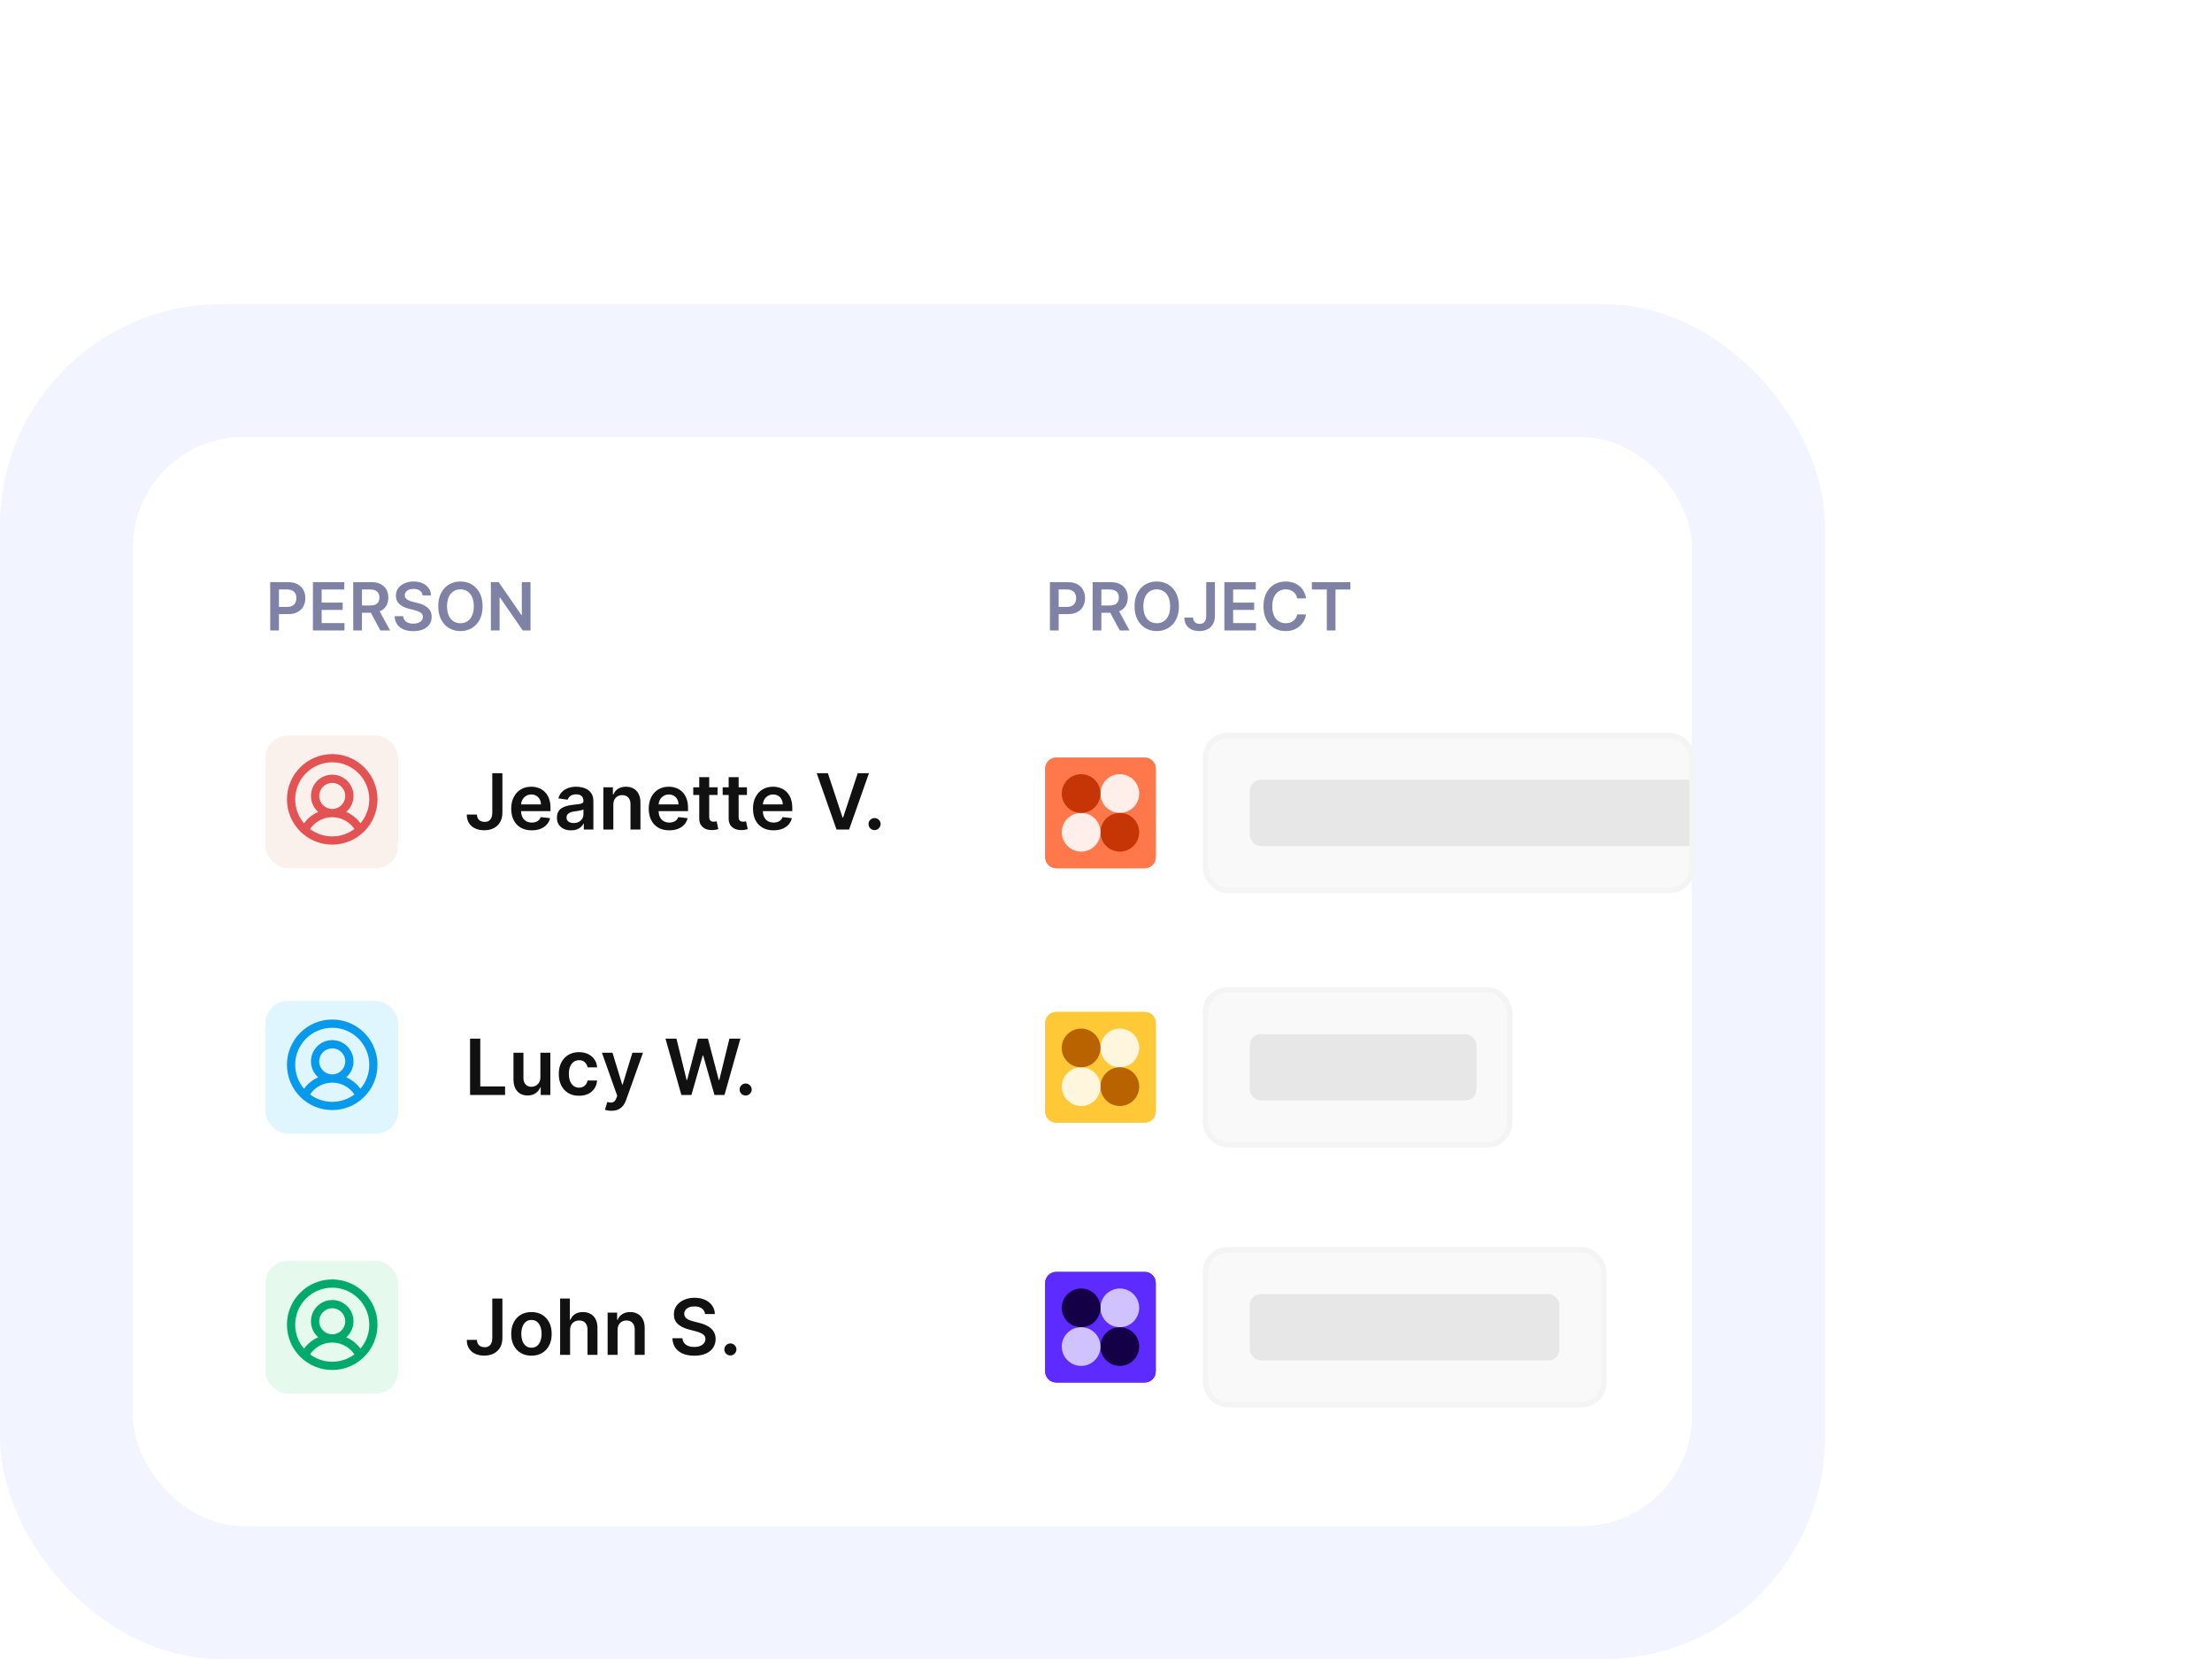
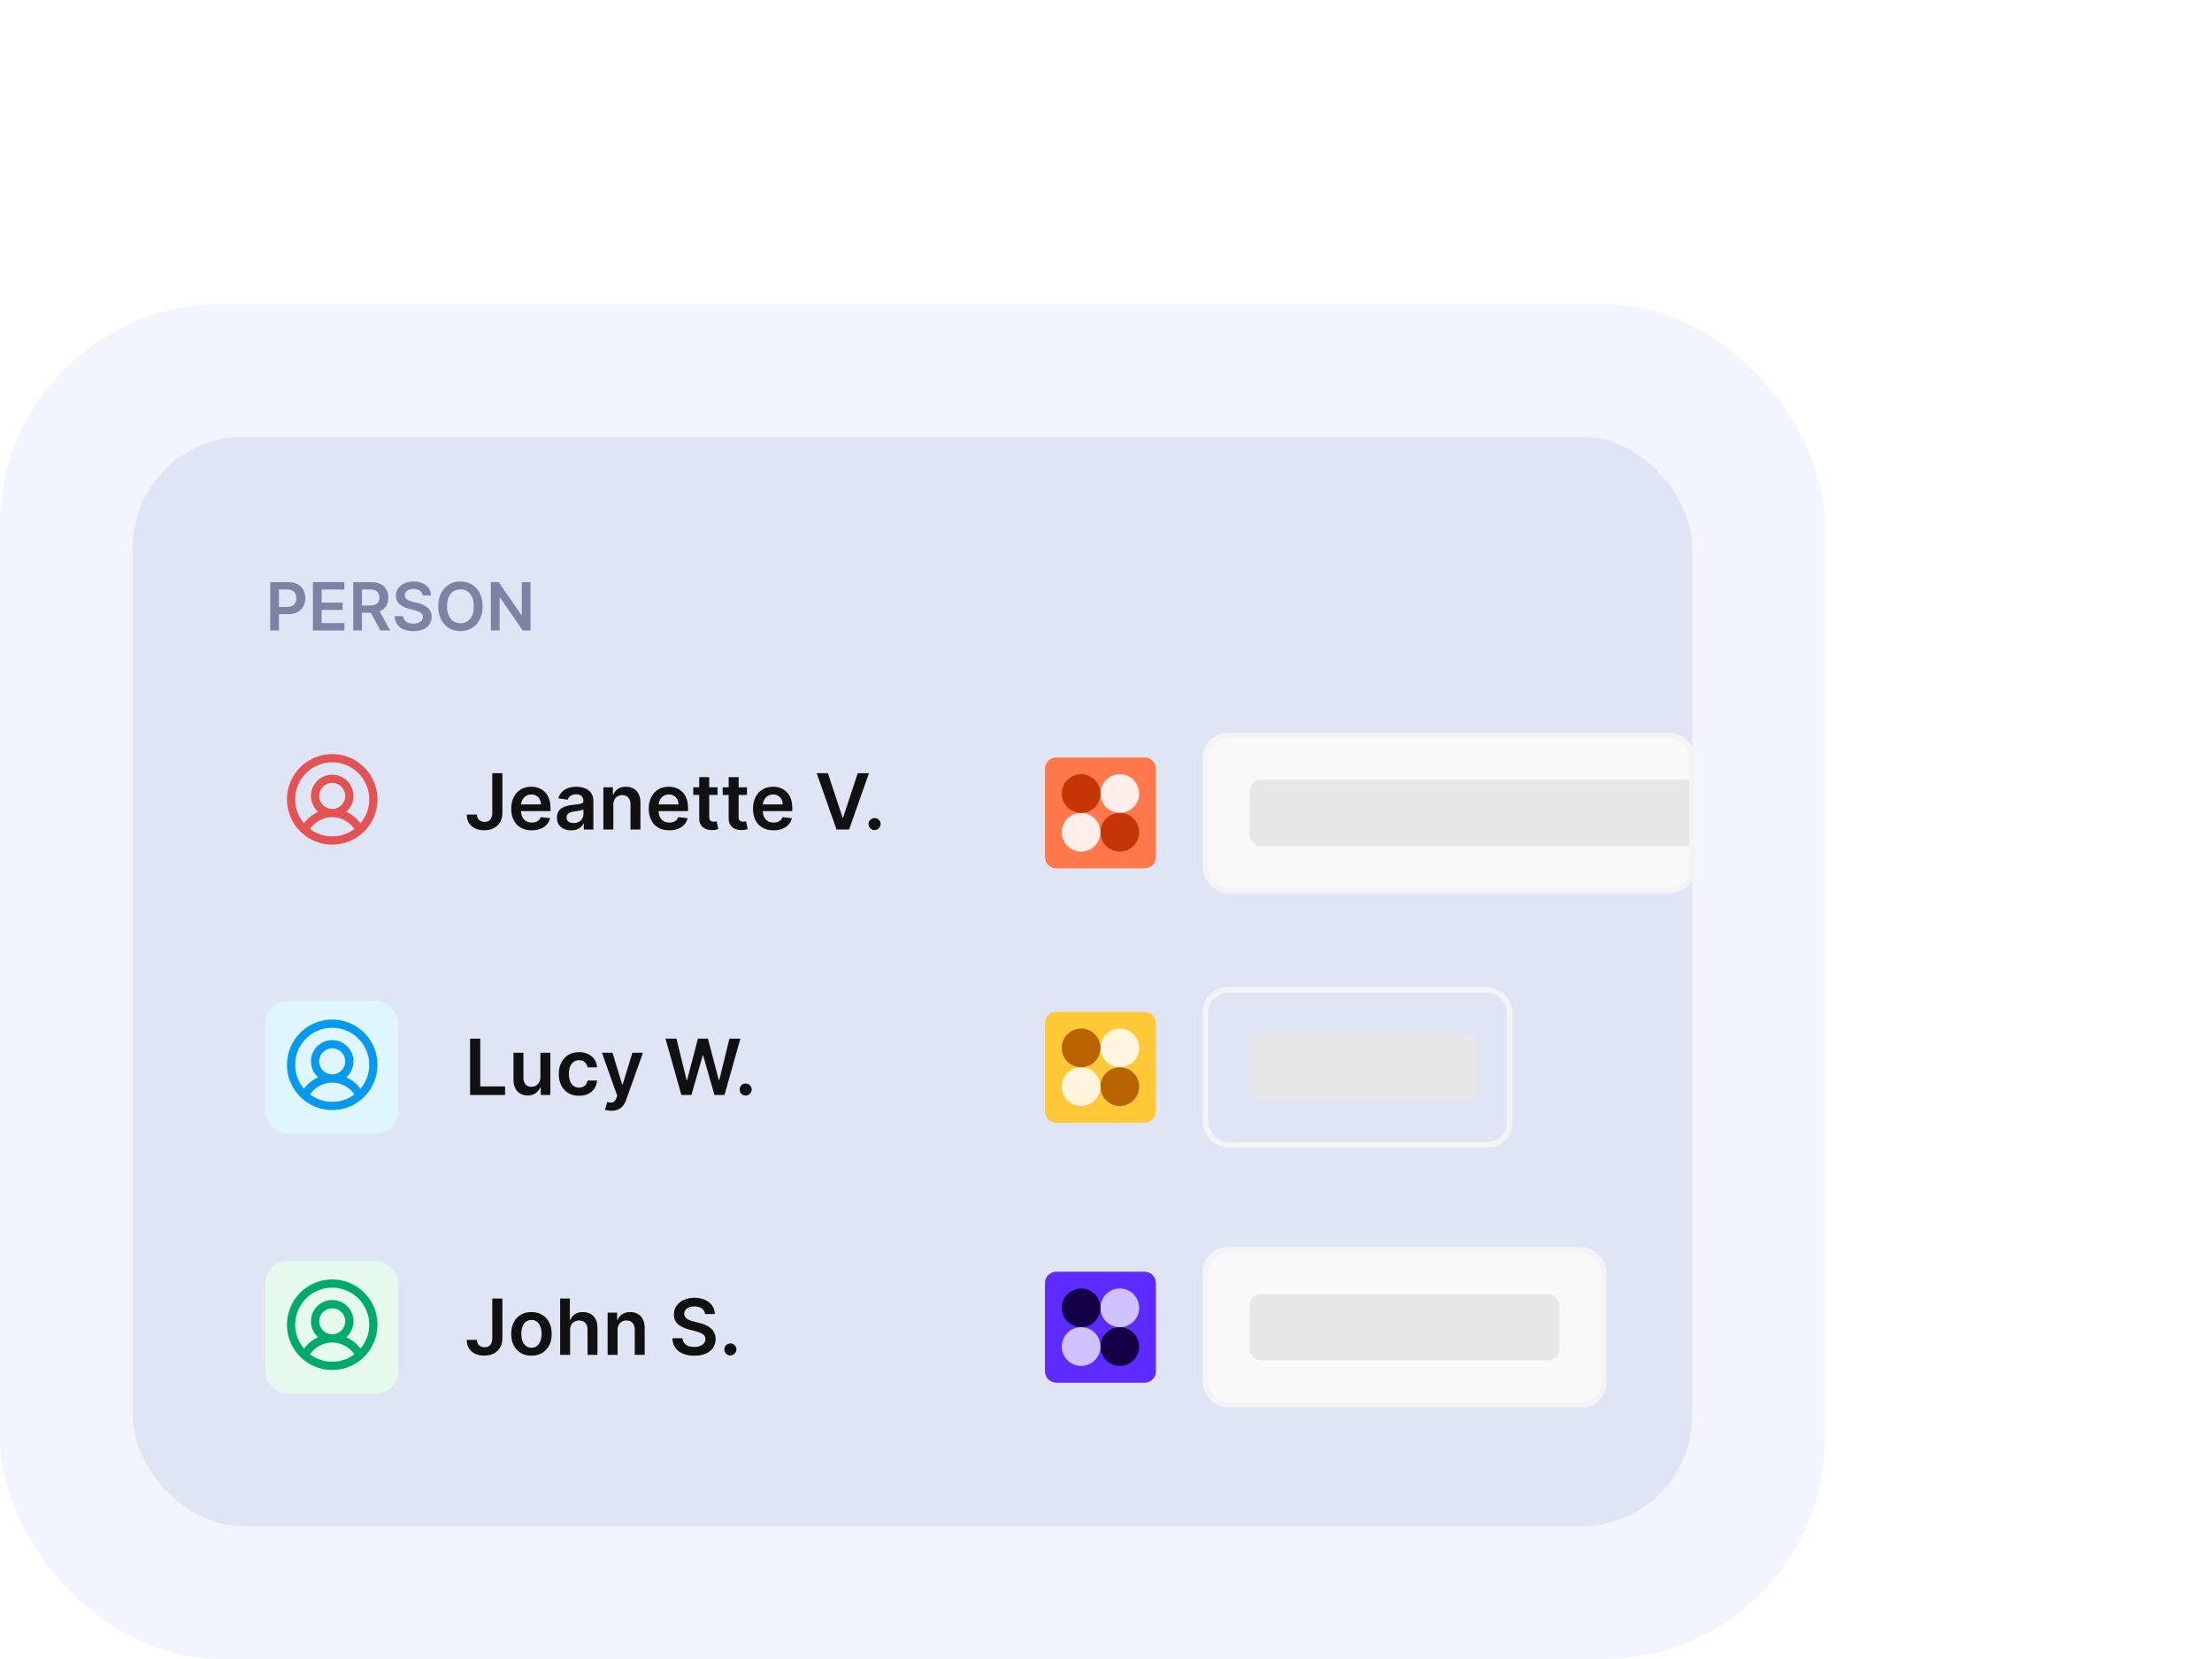
<svg xmlns="http://www.w3.org/2000/svg" width="400" height="300" viewBox="0 0 400 300" fill="none">
  <rect y="55" width="330" height="245" rx="40" fill="#F2F5FF" />
  <g filter="url(#filter0_f_704_12317)">
    <rect x="24" y="79" width="282" height="197" rx="20" fill="#DFE5F5" />
  </g>
-   <rect x="24" y="79" width="282" height="197" rx="20" fill="white" />
  <path d="M48.861 114V105.273H52.133C52.804 105.273 53.367 105.398 53.821 105.648C54.278 105.898 54.624 106.241 54.856 106.679C55.092 107.114 55.21 107.608 55.21 108.162C55.21 108.722 55.092 109.219 54.856 109.653C54.621 110.088 54.273 110.43 53.812 110.68C53.352 110.928 52.785 111.051 52.112 111.051H49.943V109.751H51.899C52.291 109.751 52.612 109.683 52.862 109.547C53.112 109.411 53.297 109.223 53.416 108.984C53.538 108.746 53.599 108.472 53.599 108.162C53.599 107.852 53.538 107.58 53.416 107.344C53.297 107.108 53.111 106.925 52.858 106.794C52.608 106.661 52.285 106.594 51.891 106.594H50.442V114H48.861ZM56.584 114V105.273H62.26V106.598H58.164V108.967H61.966V110.293H58.164V112.675H62.294V114H56.584ZM63.873 114V105.273H67.145C67.816 105.273 68.378 105.389 68.833 105.622C69.29 105.855 69.635 106.182 69.868 106.602C70.104 107.02 70.222 107.507 70.222 108.064C70.222 108.624 70.103 109.109 69.864 109.521C69.628 109.93 69.28 110.247 68.82 110.472C68.36 110.693 67.794 110.804 67.124 110.804H64.793V109.491H66.911C67.303 109.491 67.624 109.437 67.874 109.33C68.124 109.219 68.309 109.058 68.428 108.848C68.55 108.635 68.611 108.374 68.611 108.064C68.611 107.754 68.55 107.49 68.428 107.271C68.306 107.05 68.12 106.882 67.87 106.768C67.62 106.652 67.297 106.594 66.902 106.594H65.454V114H63.873ZM68.381 110.045L70.541 114H68.777L66.655 110.045H68.381ZM76.42 107.672C76.38 107.3 76.213 107.01 75.917 106.803C75.625 106.595 75.244 106.491 74.775 106.491C74.446 106.491 74.163 106.541 73.927 106.641C73.691 106.74 73.511 106.875 73.386 107.045C73.261 107.216 73.197 107.411 73.194 107.629C73.194 107.811 73.235 107.969 73.318 108.102C73.403 108.236 73.518 108.349 73.663 108.443C73.808 108.534 73.968 108.611 74.144 108.673C74.321 108.736 74.498 108.788 74.677 108.831L75.495 109.036C75.825 109.112 76.142 109.216 76.446 109.347C76.752 109.477 77.027 109.642 77.268 109.841C77.512 110.04 77.706 110.28 77.848 110.561C77.99 110.842 78.061 111.172 78.061 111.55C78.061 112.061 77.93 112.511 77.669 112.901C77.407 113.287 77.029 113.589 76.535 113.808C76.044 114.024 75.448 114.132 74.75 114.132C74.071 114.132 73.481 114.027 72.981 113.817C72.484 113.607 72.095 113.3 71.814 112.896C71.535 112.493 71.385 112.001 71.362 111.422H72.917C72.94 111.726 73.034 111.979 73.198 112.18C73.363 112.382 73.578 112.533 73.842 112.632C74.109 112.732 74.407 112.781 74.737 112.781C75.081 112.781 75.382 112.73 75.64 112.628C75.902 112.523 76.106 112.378 76.254 112.193C76.402 112.006 76.477 111.787 76.48 111.537C76.477 111.31 76.41 111.122 76.279 110.974C76.149 110.824 75.966 110.699 75.73 110.599C75.497 110.497 75.224 110.406 74.912 110.327L73.919 110.071C73.2 109.886 72.632 109.607 72.214 109.232C71.799 108.854 71.592 108.352 71.592 107.727C71.592 107.213 71.731 106.763 72.01 106.376C72.291 105.99 72.673 105.69 73.156 105.477C73.639 105.261 74.186 105.153 74.796 105.153C75.416 105.153 75.959 105.261 76.424 105.477C76.893 105.69 77.261 105.987 77.528 106.368C77.795 106.746 77.933 107.18 77.941 107.672H76.42ZM87.269 109.636C87.269 110.577 87.092 111.382 86.74 112.053C86.391 112.72 85.913 113.232 85.308 113.587C84.706 113.942 84.023 114.119 83.258 114.119C82.494 114.119 81.81 113.942 81.204 113.587C80.602 113.229 80.125 112.716 79.773 112.048C79.423 111.378 79.249 110.574 79.249 109.636C79.249 108.696 79.423 107.892 79.773 107.224C80.125 106.554 80.602 106.041 81.204 105.686C81.81 105.331 82.494 105.153 83.258 105.153C84.023 105.153 84.706 105.331 85.308 105.686C85.913 106.041 86.391 106.554 86.74 107.224C87.092 107.892 87.269 108.696 87.269 109.636ZM85.679 109.636C85.679 108.974 85.575 108.416 85.368 107.962C85.163 107.504 84.879 107.159 84.516 106.926C84.152 106.69 83.733 106.572 83.258 106.572C82.784 106.572 82.365 106.69 82.001 106.926C81.638 107.159 81.352 107.504 81.145 107.962C80.94 108.416 80.838 108.974 80.838 109.636C80.838 110.298 80.94 110.858 81.145 111.315C81.352 111.77 81.638 112.115 82.001 112.351C82.365 112.584 82.784 112.7 83.258 112.7C83.733 112.7 84.152 112.584 84.516 112.351C84.879 112.115 85.163 111.77 85.368 111.315C85.575 110.858 85.679 110.298 85.679 109.636ZM95.935 105.273V114H94.529L90.416 108.055H90.344V114H88.763V105.273H90.178L94.286 111.222H94.363V105.273H95.935Z" fill="#7F82A4" />
-   <path d="M189.861 114V105.273H193.134C193.804 105.273 194.366 105.398 194.821 105.648C195.278 105.898 195.624 106.241 195.857 106.679C196.092 107.114 196.21 107.608 196.21 108.162C196.21 108.722 196.092 109.219 195.857 109.653C195.621 110.088 195.273 110.43 194.812 110.68C194.352 110.928 193.786 111.051 193.112 111.051H190.943V109.751H192.899C193.291 109.751 193.612 109.683 193.862 109.547C194.112 109.411 194.297 109.223 194.416 108.984C194.538 108.746 194.599 108.472 194.599 108.162C194.599 107.852 194.538 107.58 194.416 107.344C194.297 107.108 194.111 106.925 193.858 106.794C193.608 106.661 193.286 106.594 192.891 106.594H191.442V114H189.861ZM197.583 114V105.273H200.856C201.527 105.273 202.089 105.389 202.544 105.622C203.001 105.855 203.346 106.182 203.579 106.602C203.815 107.02 203.933 107.507 203.933 108.064C203.933 108.624 203.814 109.109 203.575 109.521C203.339 109.93 202.991 110.247 202.531 110.472C202.071 110.693 201.505 110.804 200.835 110.804H198.504V109.491H200.622C201.014 109.491 201.335 109.437 201.585 109.33C201.835 109.219 202.02 109.058 202.139 108.848C202.261 108.635 202.322 108.374 202.322 108.064C202.322 107.754 202.261 107.49 202.139 107.271C202.017 107.05 201.831 106.882 201.581 106.768C201.331 106.652 201.008 106.594 200.613 106.594H199.164V114H197.583ZM202.092 110.045L204.252 114H202.488L200.366 110.045H202.092ZM213.186 109.636C213.186 110.577 213.01 111.382 212.658 112.053C212.309 112.72 211.831 113.232 211.226 113.587C210.624 113.942 209.941 114.119 209.176 114.119C208.412 114.119 207.728 113.942 207.123 113.587C206.52 113.229 206.043 112.716 205.691 112.048C205.341 111.378 205.167 110.574 205.167 109.636C205.167 108.696 205.341 107.892 205.691 107.224C206.043 106.554 206.52 106.041 207.123 105.686C207.728 105.331 208.412 105.153 209.176 105.153C209.941 105.153 210.624 105.331 211.226 105.686C211.831 106.041 212.309 106.554 212.658 107.224C213.01 107.892 213.186 108.696 213.186 109.636ZM211.597 109.636C211.597 108.974 211.493 108.416 211.286 107.962C211.081 107.504 210.797 107.159 210.434 106.926C210.07 106.69 209.651 106.572 209.176 106.572C208.702 106.572 208.283 106.69 207.919 106.926C207.556 107.159 207.27 107.504 207.063 107.962C206.858 108.416 206.756 108.974 206.756 109.636C206.756 110.298 206.858 110.858 207.063 111.315C207.27 111.77 207.556 112.115 207.919 112.351C208.283 112.584 208.702 112.7 209.176 112.7C209.651 112.7 210.07 112.584 210.434 112.351C210.797 112.115 211.081 111.77 211.286 111.315C211.493 110.858 211.597 110.298 211.597 109.636ZM218.124 105.273H219.692V111.409C219.69 111.972 219.57 112.456 219.335 112.862C219.099 113.266 218.769 113.577 218.346 113.795C217.925 114.011 217.435 114.119 216.876 114.119C216.364 114.119 215.904 114.028 215.495 113.847C215.089 113.662 214.766 113.389 214.528 113.028C214.289 112.668 214.17 112.219 214.17 111.682H215.742C215.745 111.918 215.796 112.121 215.896 112.291C215.998 112.462 216.138 112.592 216.317 112.683C216.496 112.774 216.702 112.82 216.935 112.82C217.188 112.82 217.403 112.767 217.579 112.662C217.755 112.554 217.888 112.395 217.979 112.185C218.073 111.974 218.121 111.716 218.124 111.409V105.273ZM221.408 114V105.273H227.084V106.598H222.989V108.967H226.79V110.293H222.989V112.675H227.118V114H221.408ZM236.167 108.217H234.573C234.528 107.956 234.444 107.724 234.322 107.523C234.2 107.318 234.048 107.145 233.866 107.003C233.684 106.861 233.477 106.754 233.244 106.683C233.013 106.609 232.765 106.572 232.498 106.572C232.023 106.572 231.603 106.692 231.237 106.93C230.87 107.166 230.583 107.513 230.376 107.97C230.168 108.425 230.065 108.98 230.065 109.636C230.065 110.304 230.168 110.866 230.376 111.324C230.586 111.778 230.873 112.122 231.237 112.355C231.603 112.585 232.022 112.7 232.494 112.7C232.755 112.7 232.999 112.666 233.227 112.598C233.457 112.527 233.663 112.423 233.844 112.287C234.029 112.151 234.184 111.983 234.309 111.784C234.437 111.585 234.525 111.358 234.573 111.102L236.167 111.111C236.107 111.526 235.978 111.915 235.779 112.278C235.583 112.642 235.326 112.963 235.008 113.241C234.69 113.517 234.317 113.733 233.891 113.889C233.465 114.043 232.992 114.119 232.472 114.119C231.705 114.119 231.021 113.942 230.418 113.587C229.816 113.232 229.342 112.719 228.995 112.048C228.648 111.378 228.475 110.574 228.475 109.636C228.475 108.696 228.65 107.892 228.999 107.224C229.349 106.554 229.825 106.041 230.427 105.686C231.029 105.331 231.711 105.153 232.472 105.153C232.958 105.153 233.41 105.222 233.827 105.358C234.245 105.494 234.617 105.695 234.944 105.959C235.271 106.22 235.539 106.541 235.749 106.922C235.962 107.3 236.102 107.732 236.167 108.217ZM237.231 106.598V105.273H244.194V106.598H241.497V114H239.929V106.598H237.231Z" fill="#7F82A4" />
-   <rect x="48" y="133" width="24" height="24" rx="4" fill="#FAF1ED" />
  <path d="M60.077 136.364C64.598 136.364 68.263 140.029 68.263 144.55C68.263 149.071 64.598 152.737 60.077 152.737C55.556 152.737 51.891 149.071 51.891 144.55C51.891 140.029 55.556 136.364 60.077 136.364ZM60.077 147.775C60.071 147.775 60.066 147.774 60.06 147.774C59.173 147.777 58.304 148.025 57.547 148.489C56.954 148.853 56.45 149.339 56.064 149.913C57.182 150.751 58.571 151.248 60.077 151.248C61.582 151.248 62.971 150.751 64.089 149.913C63.703 149.34 63.2 148.853 62.607 148.489C61.85 148.025 60.98 147.777 60.092 147.774C60.087 147.774 60.082 147.775 60.077 147.775ZM60.077 137.852C56.378 137.852 53.379 140.851 53.379 144.55C53.379 146.202 53.979 147.714 54.97 148.881C55.455 148.219 56.064 147.652 56.769 147.219C57.018 147.067 57.275 146.933 57.539 146.818C56.738 146.113 56.232 145.081 56.232 143.93C56.232 141.807 57.953 140.085 60.077 140.085C62.2 140.085 63.922 141.807 63.922 143.93C63.922 145.081 63.415 146.113 62.614 146.818C62.878 146.933 63.136 147.067 63.385 147.219C64.09 147.652 64.699 148.219 65.183 148.881C66.175 147.714 66.775 146.203 66.775 144.55C66.775 140.851 63.776 137.852 60.077 137.852ZM60.077 141.573C58.775 141.573 57.72 142.629 57.72 143.93C57.72 145.232 58.775 146.287 60.077 146.287C61.378 146.287 62.434 145.232 62.434 143.93C62.434 142.629 61.378 141.573 60.077 141.573Z" fill="#E45353" />
  <path d="M89.021 139.818H90.851V146.977C90.847 147.634 90.708 148.199 90.433 148.673C90.158 149.143 89.774 149.506 89.28 149.761C88.789 150.013 88.218 150.139 87.565 150.139C86.968 150.139 86.431 150.033 85.954 149.821C85.48 149.606 85.104 149.287 84.825 148.866C84.547 148.446 84.408 147.922 84.408 147.295H86.242C86.246 147.571 86.305 147.808 86.421 148.006C86.54 148.205 86.704 148.358 86.913 148.464C87.122 148.57 87.362 148.623 87.634 148.623C87.929 148.623 88.18 148.562 88.385 148.439C88.59 148.313 88.746 148.127 88.852 147.882C88.962 147.637 89.018 147.335 89.021 146.977V139.818ZM96.153 150.149C95.387 150.149 94.726 149.99 94.169 149.672C93.616 149.35 93.19 148.896 92.892 148.31C92.593 147.72 92.444 147.025 92.444 146.227C92.444 145.441 92.593 144.752 92.892 144.158C93.193 143.562 93.614 143.098 94.154 142.766C94.695 142.432 95.329 142.264 96.059 142.264C96.529 142.264 96.973 142.34 97.391 142.493C97.812 142.642 98.183 142.874 98.505 143.189C98.829 143.504 99.085 143.905 99.27 144.392C99.456 144.876 99.549 145.453 99.549 146.122V146.674H93.289V145.461H97.823C97.82 145.116 97.746 144.81 97.6 144.541C97.454 144.269 97.25 144.056 96.988 143.9C96.73 143.744 96.428 143.666 96.084 143.666C95.716 143.666 95.392 143.756 95.114 143.935C94.836 144.11 94.618 144.342 94.463 144.631C94.31 144.916 94.232 145.229 94.229 145.57V146.629C94.229 147.073 94.31 147.455 94.473 147.773C94.635 148.088 94.862 148.33 95.154 148.499C95.445 148.664 95.787 148.747 96.178 148.747C96.44 148.747 96.677 148.711 96.889 148.638C97.101 148.562 97.285 148.451 97.441 148.305C97.597 148.159 97.714 147.978 97.794 147.763L99.474 147.952C99.368 148.396 99.166 148.784 98.868 149.115C98.573 149.443 98.195 149.698 97.734 149.881C97.273 150.06 96.746 150.149 96.153 150.149ZM103.269 150.154C102.785 150.154 102.349 150.068 101.961 149.896C101.577 149.72 101.272 149.461 101.046 149.12C100.824 148.779 100.713 148.358 100.713 147.857C100.713 147.426 100.793 147.07 100.952 146.788C101.111 146.507 101.328 146.281 101.603 146.112C101.878 145.943 102.188 145.816 102.533 145.729C102.881 145.64 103.24 145.575 103.612 145.536C104.059 145.489 104.422 145.448 104.7 145.411C104.979 145.371 105.181 145.312 105.307 145.232C105.436 145.149 105.501 145.022 105.501 144.849V144.82C105.501 144.445 105.39 144.155 105.168 143.95C104.946 143.744 104.626 143.641 104.208 143.641C103.767 143.641 103.418 143.737 103.159 143.93C102.904 144.122 102.732 144.349 102.642 144.611L100.962 144.372C101.094 143.908 101.313 143.52 101.618 143.209C101.923 142.894 102.296 142.659 102.737 142.503C103.177 142.344 103.665 142.264 104.198 142.264C104.566 142.264 104.932 142.307 105.297 142.393C105.662 142.48 105.995 142.622 106.296 142.821C106.598 143.017 106.84 143.283 107.022 143.621C107.208 143.96 107.301 144.382 107.301 144.889V150H105.57V148.951H105.511C105.401 149.163 105.247 149.362 105.048 149.548C104.853 149.73 104.606 149.877 104.308 149.99C104.013 150.099 103.666 150.154 103.269 150.154ZM103.736 148.832C104.097 148.832 104.41 148.76 104.676 148.618C104.941 148.472 105.145 148.28 105.287 148.041C105.433 147.803 105.506 147.542 105.506 147.261V146.361C105.45 146.407 105.353 146.45 105.218 146.49C105.085 146.53 104.936 146.565 104.77 146.594C104.604 146.624 104.44 146.651 104.278 146.674C104.115 146.697 103.975 146.717 103.855 146.734C103.587 146.77 103.347 146.83 103.134 146.913C102.922 146.996 102.755 147.112 102.632 147.261C102.51 147.406 102.448 147.595 102.448 147.827C102.448 148.159 102.569 148.409 102.811 148.578C103.053 148.747 103.361 148.832 103.736 148.832ZM110.91 145.526V150H109.11V142.364H110.83V143.661H110.92C111.096 143.234 111.376 142.894 111.76 142.642C112.148 142.39 112.627 142.264 113.197 142.264C113.724 142.264 114.183 142.377 114.574 142.602C114.968 142.828 115.273 143.154 115.489 143.582C115.708 144.009 115.815 144.528 115.812 145.138V150H114.012V145.416C114.012 144.906 113.88 144.506 113.615 144.218C113.353 143.93 112.99 143.786 112.526 143.786C112.211 143.786 111.931 143.855 111.686 143.994C111.444 144.13 111.253 144.327 111.114 144.586C110.978 144.844 110.91 145.158 110.91 145.526ZM121.022 150.149C120.257 150.149 119.595 149.99 119.039 149.672C118.485 149.35 118.059 148.896 117.761 148.31C117.463 147.72 117.313 147.025 117.313 146.227C117.313 145.441 117.463 144.752 117.761 144.158C118.062 143.562 118.483 143.098 119.024 142.766C119.564 142.432 120.199 142.264 120.928 142.264C121.398 142.264 121.843 142.34 122.26 142.493C122.681 142.642 123.052 142.874 123.374 143.189C123.699 143.504 123.954 143.905 124.139 144.392C124.325 144.876 124.418 145.453 124.418 146.122V146.674H118.159V145.461H122.693C122.689 145.116 122.615 144.81 122.469 144.541C122.323 144.269 122.119 144.056 121.857 143.9C121.599 143.744 121.297 143.666 120.953 143.666C120.585 143.666 120.262 143.756 119.983 143.935C119.705 144.11 119.488 144.342 119.332 144.631C119.179 144.916 119.102 145.229 119.098 145.57V146.629C119.098 147.073 119.179 147.455 119.342 147.773C119.504 148.088 119.731 148.33 120.023 148.499C120.315 148.664 120.656 148.747 121.047 148.747C121.309 148.747 121.546 148.711 121.758 148.638C121.97 148.562 122.154 148.451 122.31 148.305C122.466 148.159 122.583 147.978 122.663 147.763L124.343 147.952C124.237 148.396 124.035 148.784 123.737 149.115C123.442 149.443 123.064 149.698 122.603 149.881C122.142 150.06 121.615 150.149 121.022 150.149ZM129.754 142.364V143.756H125.364V142.364H129.754ZM126.447 140.534H128.247V147.703C128.247 147.945 128.284 148.131 128.357 148.26C128.433 148.386 128.532 148.472 128.655 148.518C128.777 148.565 128.913 148.588 129.062 148.588C129.175 148.588 129.278 148.58 129.371 148.563C129.467 148.547 129.54 148.532 129.589 148.518L129.893 149.925C129.797 149.959 129.659 149.995 129.48 150.035C129.304 150.075 129.089 150.098 128.834 150.104C128.383 150.118 127.977 150.05 127.616 149.901C127.254 149.748 126.968 149.513 126.756 149.195C126.547 148.876 126.444 148.479 126.447 148.001V140.534ZM135.072 142.364V143.756H130.682V142.364H135.072ZM131.766 140.534H133.566V147.703C133.566 147.945 133.602 148.131 133.675 148.26C133.751 148.386 133.851 148.472 133.973 148.518C134.096 148.565 134.232 148.588 134.381 148.588C134.494 148.588 134.596 148.58 134.689 148.563C134.785 148.547 134.858 148.532 134.908 148.518L135.211 149.925C135.115 149.959 134.977 149.995 134.798 150.035C134.623 150.075 134.407 150.098 134.152 150.104C133.701 150.118 133.295 150.05 132.934 149.901C132.573 149.748 132.286 149.513 132.074 149.195C131.865 148.876 131.762 148.479 131.766 148.001V140.534ZM139.876 150.149C139.11 150.149 138.449 149.99 137.892 149.672C137.339 149.35 136.913 148.896 136.614 148.31C136.316 147.72 136.167 147.025 136.167 146.227C136.167 145.441 136.316 144.752 136.614 144.158C136.916 143.562 137.337 143.098 137.877 142.766C138.417 142.432 139.052 142.264 139.781 142.264C140.252 142.264 140.696 142.34 141.114 142.493C141.535 142.642 141.906 142.874 142.227 143.189C142.552 143.504 142.807 143.905 142.993 144.392C143.179 144.876 143.271 145.453 143.271 146.122V146.674H137.012V145.461H141.546C141.543 145.116 141.468 144.81 141.322 144.541C141.177 144.269 140.973 144.056 140.711 143.9C140.452 143.744 140.151 143.666 139.806 143.666C139.438 143.666 139.115 143.756 138.837 143.935C138.558 144.11 138.341 144.342 138.185 144.631C138.033 144.916 137.955 145.229 137.952 145.57V146.629C137.952 147.073 138.033 147.455 138.195 147.773C138.358 148.088 138.585 148.33 138.876 148.499C139.168 148.664 139.509 148.747 139.901 148.747C140.162 148.747 140.399 148.711 140.612 148.638C140.824 148.562 141.008 148.451 141.163 148.305C141.319 148.159 141.437 147.978 141.516 147.763L143.197 147.952C143.091 148.396 142.888 148.784 142.59 149.115C142.295 149.443 141.917 149.698 141.457 149.881C140.996 150.06 140.469 150.149 139.876 150.149ZM149.708 139.818L152.358 147.832H152.463L155.107 139.818H157.136L153.546 150H151.269L147.685 139.818H149.708ZM158.153 150.109C157.851 150.109 157.592 150.003 157.377 149.791C157.162 149.579 157.055 149.321 157.059 149.016C157.055 148.717 157.162 148.462 157.377 148.25C157.592 148.038 157.851 147.932 158.153 147.932C158.444 147.932 158.698 148.038 158.913 148.25C159.132 148.462 159.243 148.717 159.246 149.016C159.243 149.218 159.19 149.402 159.087 149.567C158.988 149.733 158.855 149.866 158.689 149.965C158.527 150.061 158.348 150.109 158.153 150.109Z" fill="#111111" />
  <rect x="48" y="181" width="24" height="24" rx="4" fill="#E0F6FF" />
  <path d="M60.077 184.364C64.598 184.364 68.263 188.029 68.263 192.55C68.263 197.071 64.598 200.737 60.077 200.737C55.556 200.737 51.891 197.071 51.891 192.55C51.891 188.029 55.556 184.364 60.077 184.364ZM60.077 195.775C60.071 195.775 60.066 195.774 60.06 195.774C59.173 195.777 58.304 196.025 57.547 196.489C56.954 196.853 56.45 197.339 56.064 197.913C57.182 198.751 58.571 199.248 60.077 199.248C61.582 199.248 62.971 198.751 64.089 197.913C63.703 197.34 63.2 196.853 62.607 196.489C61.85 196.025 60.98 195.777 60.092 195.774C60.087 195.774 60.082 195.775 60.077 195.775ZM60.077 185.852C56.378 185.852 53.379 188.851 53.379 192.55C53.379 194.202 53.979 195.714 54.97 196.881C55.455 196.219 56.064 195.652 56.769 195.219C57.018 195.067 57.275 194.933 57.539 194.818C56.738 194.113 56.232 193.081 56.232 191.93C56.232 189.807 57.953 188.085 60.077 188.085C62.2 188.085 63.922 189.807 63.922 191.93C63.922 193.081 63.415 194.113 62.614 194.818C62.878 194.933 63.136 195.067 63.385 195.219C64.09 195.652 64.699 196.219 65.183 196.881C66.175 195.714 66.775 194.203 66.775 192.55C66.775 188.851 63.776 185.852 60.077 185.852ZM60.077 189.573C58.775 189.573 57.72 190.629 57.72 191.93C57.72 193.232 58.775 194.287 60.077 194.287C61.378 194.287 62.434 193.232 62.434 191.93C62.434 190.629 61.378 189.573 60.077 189.573Z" fill="#0699EC" />
  <path d="M85.004 198V187.818H86.849V196.454H91.333V198H85.004ZM97.722 194.788V190.364H99.521V198H97.776V196.643H97.697C97.524 197.07 97.241 197.42 96.847 197.692C96.456 197.964 95.973 198.099 95.4 198.099C94.899 198.099 94.457 197.988 94.072 197.766C93.691 197.541 93.393 197.214 93.178 196.787C92.962 196.356 92.854 195.836 92.854 195.226V190.364H94.654V194.947C94.654 195.431 94.787 195.816 95.052 196.101C95.317 196.386 95.665 196.528 96.096 196.528C96.361 196.528 96.618 196.464 96.867 196.335C97.115 196.205 97.319 196.013 97.478 195.758C97.64 195.499 97.722 195.176 97.722 194.788ZM104.703 198.149C103.941 198.149 103.286 197.982 102.739 197.647C102.196 197.312 101.776 196.85 101.481 196.26C101.19 195.667 101.044 194.984 101.044 194.212C101.044 193.436 101.193 192.752 101.491 192.158C101.79 191.562 102.211 191.098 102.754 190.766C103.301 190.432 103.947 190.264 104.693 190.264C105.313 190.264 105.861 190.379 106.339 190.607C106.819 190.833 107.202 191.152 107.487 191.567C107.772 191.978 107.934 192.458 107.974 193.009H106.254C106.184 192.641 106.019 192.334 105.757 192.089C105.498 191.84 105.152 191.716 104.718 191.716C104.35 191.716 104.027 191.815 103.748 192.014C103.47 192.21 103.253 192.491 103.097 192.859C102.945 193.227 102.868 193.668 102.868 194.182C102.868 194.702 102.945 195.15 103.097 195.524C103.25 195.895 103.463 196.182 103.738 196.384C104.017 196.583 104.343 196.683 104.718 196.683C104.983 196.683 105.22 196.633 105.429 196.533C105.641 196.431 105.818 196.283 105.961 196.091C106.103 195.899 106.201 195.665 106.254 195.39H107.974C107.931 195.93 107.772 196.409 107.497 196.827C107.222 197.241 106.847 197.566 106.373 197.801C105.899 198.033 105.343 198.149 104.703 198.149ZM110.571 200.864C110.325 200.864 110.098 200.844 109.89 200.804C109.684 200.768 109.52 200.724 109.397 200.675L109.815 199.273C110.077 199.349 110.31 199.385 110.516 199.382C110.721 199.379 110.902 199.314 111.058 199.188C111.217 199.066 111.351 198.86 111.461 198.572L111.615 198.159L108.846 190.364H110.755L112.515 196.131H112.594L114.359 190.364H116.273L113.216 198.925C113.073 199.329 112.884 199.675 112.649 199.964C112.413 200.255 112.125 200.478 111.784 200.63C111.446 200.786 111.041 200.864 110.571 200.864ZM123.213 198L120.34 187.818H122.324L124.158 195.3H124.252L126.211 187.818H128.016L129.98 195.305H130.069L131.904 187.818H133.887L131.014 198H129.194L127.156 190.856H127.076L125.033 198H123.213ZM134.842 198.109C134.54 198.109 134.282 198.003 134.066 197.791C133.851 197.579 133.745 197.321 133.748 197.016C133.745 196.717 133.851 196.462 134.066 196.25C134.282 196.038 134.54 195.932 134.842 195.932C135.134 195.932 135.387 196.038 135.603 196.25C135.821 196.462 135.932 196.717 135.936 197.016C135.932 197.218 135.879 197.402 135.777 197.567C135.677 197.733 135.545 197.866 135.379 197.965C135.217 198.061 135.038 198.109 134.842 198.109Z" fill="#111111" />
  <rect x="48" y="228" width="24" height="24" rx="4" fill="#E6F9ED" />
  <path d="M60.077 231.364C64.598 231.364 68.263 235.029 68.263 239.55C68.263 244.071 64.598 247.737 60.077 247.737C55.556 247.737 51.891 244.071 51.891 239.55C51.891 235.029 55.556 231.364 60.077 231.364ZM60.077 242.775C60.071 242.775 60.066 242.774 60.06 242.774C59.173 242.777 58.304 243.025 57.547 243.489C56.954 243.853 56.45 244.339 56.064 244.913C57.182 245.751 58.571 246.248 60.077 246.248C61.582 246.248 62.971 245.751 64.089 244.913C63.703 244.34 63.2 243.853 62.607 243.489C61.85 243.025 60.98 242.777 60.092 242.774C60.087 242.774 60.082 242.775 60.077 242.775ZM60.077 232.852C56.378 232.852 53.379 235.851 53.379 239.55C53.379 241.202 53.979 242.714 54.97 243.881C55.455 243.219 56.064 242.652 56.769 242.219C57.018 242.067 57.275 241.933 57.539 241.818C56.738 241.113 56.232 240.081 56.232 238.93C56.232 236.807 57.953 235.085 60.077 235.085C62.2 235.085 63.922 236.807 63.922 238.93C63.922 240.081 63.415 241.113 62.614 241.818C62.878 241.933 63.136 242.067 63.385 242.219C64.09 242.652 64.699 243.219 65.183 243.881C66.175 242.714 66.775 241.203 66.775 239.55C66.775 235.851 63.776 232.852 60.077 232.852ZM60.077 236.573C58.775 236.573 57.72 237.629 57.72 238.93C57.72 240.232 58.775 241.287 60.077 241.287C61.378 241.287 62.434 240.232 62.434 238.93C62.434 237.629 61.378 236.573 60.077 236.573Z" fill="#00AA6C" />
  <path d="M89.021 234.818H90.851V241.977C90.847 242.634 90.708 243.199 90.433 243.673C90.158 244.143 89.774 244.506 89.28 244.761C88.789 245.013 88.218 245.139 87.565 245.139C86.968 245.139 86.431 245.033 85.954 244.821C85.48 244.606 85.104 244.287 84.825 243.866C84.547 243.446 84.408 242.922 84.408 242.295H86.242C86.246 242.571 86.305 242.808 86.421 243.006C86.54 243.205 86.704 243.358 86.913 243.464C87.122 243.57 87.362 243.623 87.634 243.623C87.929 243.623 88.18 243.562 88.385 243.439C88.59 243.313 88.746 243.127 88.852 242.882C88.962 242.637 89.018 242.335 89.021 241.977V234.818ZM96.103 245.149C95.358 245.149 94.711 244.985 94.164 244.657C93.618 244.329 93.193 243.87 92.892 243.28C92.593 242.69 92.444 242 92.444 241.212C92.444 240.423 92.593 239.732 92.892 239.138C93.193 238.545 93.618 238.085 94.164 237.756C94.711 237.428 95.358 237.264 96.103 237.264C96.849 237.264 97.495 237.428 98.042 237.756C98.589 238.085 99.012 238.545 99.31 239.138C99.612 239.732 99.762 240.423 99.762 241.212C99.762 242 99.612 242.69 99.31 243.28C99.012 243.87 98.589 244.329 98.042 244.657C97.495 244.985 96.849 245.149 96.103 245.149ZM96.113 243.707C96.518 243.707 96.856 243.596 97.127 243.374C97.399 243.149 97.601 242.847 97.734 242.469C97.87 242.092 97.938 241.671 97.938 241.207C97.938 240.739 97.87 240.317 97.734 239.939C97.601 239.558 97.399 239.254 97.127 239.029C96.856 238.804 96.518 238.691 96.113 238.691C95.699 238.691 95.354 238.804 95.079 239.029C94.807 239.254 94.604 239.558 94.468 239.939C94.335 240.317 94.269 240.739 94.269 241.207C94.269 241.671 94.335 242.092 94.468 242.469C94.604 242.847 94.807 243.149 95.079 243.374C95.354 243.596 95.699 243.707 96.113 243.707ZM103.09 240.526V245H101.29V234.818H103.05V238.661H103.139C103.318 238.23 103.595 237.891 103.97 237.642C104.347 237.39 104.828 237.264 105.411 237.264C105.942 237.264 106.404 237.375 106.798 237.597C107.193 237.819 107.498 238.144 107.713 238.572C107.932 238.999 108.041 239.521 108.041 240.138V245H106.242V240.416C106.242 239.902 106.109 239.503 105.844 239.218C105.582 238.93 105.214 238.786 104.74 238.786C104.422 238.786 104.137 238.855 103.885 238.994C103.637 239.13 103.441 239.327 103.298 239.586C103.159 239.844 103.09 240.158 103.09 240.526ZM111.676 240.526V245H109.876V237.364H111.596V238.661H111.686C111.861 238.234 112.141 237.894 112.526 237.642C112.914 237.39 113.392 237.264 113.963 237.264C114.49 237.264 114.949 237.377 115.34 237.602C115.734 237.828 116.039 238.154 116.254 238.582C116.473 239.009 116.581 239.528 116.578 240.138V245H114.778V240.416C114.778 239.906 114.645 239.506 114.38 239.218C114.118 238.93 113.755 238.786 113.291 238.786C112.977 238.786 112.696 238.855 112.451 238.994C112.209 239.13 112.019 239.327 111.879 239.586C111.744 239.844 111.676 240.158 111.676 240.526ZM127.493 237.617C127.446 237.183 127.251 236.845 126.906 236.603C126.565 236.361 126.121 236.24 125.574 236.24C125.189 236.24 124.859 236.298 124.584 236.414C124.309 236.53 124.099 236.687 123.953 236.886C123.807 237.085 123.733 237.312 123.729 237.567C123.729 237.78 123.777 237.964 123.873 238.119C123.973 238.275 124.107 238.408 124.276 238.517C124.445 238.623 124.632 238.713 124.838 238.786C125.043 238.858 125.251 238.92 125.459 238.969L126.414 239.208C126.798 239.298 127.168 239.419 127.523 239.571C127.881 239.723 128.2 239.916 128.482 240.148C128.767 240.38 128.992 240.66 129.158 240.988C129.324 241.316 129.407 241.701 129.407 242.141C129.407 242.738 129.254 243.263 128.949 243.717C128.644 244.168 128.204 244.521 127.627 244.776C127.054 245.028 126.359 245.154 125.544 245.154C124.752 245.154 124.064 245.031 123.481 244.786C122.901 244.541 122.447 244.183 122.118 243.712C121.794 243.242 121.618 242.668 121.591 241.992H123.406C123.433 242.347 123.542 242.642 123.734 242.877C123.926 243.112 124.177 243.288 124.485 243.404C124.796 243.52 125.144 243.578 125.529 243.578C125.93 243.578 126.281 243.518 126.583 243.399C126.888 243.277 127.126 243.107 127.299 242.892C127.471 242.673 127.559 242.418 127.562 242.126C127.559 241.861 127.481 241.643 127.329 241.47C127.176 241.295 126.962 241.149 126.687 241.033C126.416 240.913 126.097 240.807 125.733 240.714L124.574 240.416C123.736 240.201 123.073 239.874 122.586 239.437C122.102 238.996 121.86 238.411 121.86 237.682C121.86 237.082 122.022 236.557 122.347 236.106C122.675 235.655 123.121 235.305 123.684 235.057C124.248 234.805 124.886 234.679 125.599 234.679C126.321 234.679 126.954 234.805 127.498 235.057C128.045 235.305 128.474 235.652 128.785 236.096C129.097 236.537 129.258 237.044 129.268 237.617H127.493ZM132.08 245.109C131.779 245.109 131.52 245.003 131.305 244.791C131.089 244.579 130.983 244.321 130.987 244.016C130.983 243.717 131.089 243.462 131.305 243.25C131.52 243.038 131.779 242.932 132.08 242.932C132.372 242.932 132.625 243.038 132.841 243.25C133.06 243.462 133.171 243.717 133.174 244.016C133.171 244.218 133.118 244.402 133.015 244.567C132.915 244.733 132.783 244.866 132.617 244.965C132.455 245.061 132.276 245.109 132.08 245.109Z" fill="#111111" />
  <g clip-path="url(#clip0_704_12317)">
    <rect x="218" y="133" width="88" height="28" rx="4" fill="#F9F9F9" />
    <rect x="226" y="141" width="90" height="12" rx="2" fill="#E7E7E7" />
  </g>
  <rect x="218" y="133" width="88" height="28" rx="4" stroke="#F4F4F4" />
  <path d="M189 139C189 137.895 189.895 137 191 137H207C208.105 137 209 137.895 209 139V155C209 156.105 208.105 157 207 157H191C189.895 157 189 156.105 189 155V139Z" fill="#FF784B" />
  <path d="M189 139C189 137.895 189.895 137 191 137H207C208.105 137 209 137.895 209 139V155C209 156.105 208.105 157 207 157H191C189.895 157 189 156.105 189 155V139Z" fill="#FF784B" />
  <circle cx="202.5" cy="143.5" r="3.5" fill="#FFEEE9" />
  <circle cx="202.5" cy="150.5" r="3.5" fill="#C53506" />
  <circle cx="195.5" cy="150.5" r="3.5" fill="#FFEEE9" />
  <circle cx="195.5" cy="143.5" r="3.5" fill="#C53506" />
-   <rect x="218" y="179" width="55" height="28" rx="4" fill="#F9F9F9" />
  <rect x="218" y="179" width="55" height="28" rx="4" stroke="#F4F4F4" />
  <rect x="226" y="187" width="41" height="12" rx="2" fill="#E7E7E7" />
  <path d="M189 185C189 183.895 189.895 183 191 183H207C208.105 183 209 183.895 209 185V201C209 202.105 208.105 203 207 203H191C189.895 203 189 202.105 189 201V185Z" fill="#FFC837" />
  <path d="M189 185C189 183.895 189.895 183 191 183H207C208.105 183 209 183.895 209 185V201C209 202.105 208.105 203 207 203H191C189.895 203 189 202.105 189 201V185Z" fill="#FFC837" />
  <circle cx="202.5" cy="189.5" r="3.5" fill="#FFF6DD" />
  <circle cx="202.5" cy="196.5" r="3.5" fill="#B86300" />
  <circle cx="195.5" cy="196.5" r="3.5" fill="#FFF6DD" />
  <circle cx="195.5" cy="189.5" r="3.5" fill="#B86300" />
  <rect x="218" y="226" width="72" height="28" rx="4" fill="#F9F9F9" />
  <rect x="218" y="226" width="72" height="28" rx="4" stroke="#F4F4F4" />
  <rect x="226" y="234" width="56" height="12" rx="2" fill="#E7E7E7" />
  <path d="M189 232C189 230.895 189.895 230 191 230H207C208.105 230 209 230.895 209 232V248C209 249.105 208.105 250 207 250H191C189.895 250 189 249.105 189 248V232Z" fill="#5D2BFF" />
  <path d="M189 232C189 230.895 189.895 230 191 230H207C208.105 230 209 230.895 209 232V248C209 249.105 208.105 250 207 250H191C189.895 250 189 249.105 189 248V232Z" fill="#5D2BFF" />
  <circle cx="202.5" cy="236.5" r="3.5" fill="#D0C2FF" />
  <circle cx="202.5" cy="243.5" r="3.5" fill="#130047" />
  <circle cx="195.5" cy="243.5" r="3.5" fill="#D0C2FF" />
  <circle cx="195.5" cy="236.5" r="3.5" fill="#130047" />
  <defs>
    <filter id="filter0_f_704_12317" x="4" y="59" width="322" height="237" filterUnits="userSpaceOnUse" color-interpolation-filters="sRGB">
      <feFlood flood-opacity="0" result="BackgroundImageFix" />
      <feBlend mode="normal" in="SourceGraphic" in2="BackgroundImageFix" result="shape" />
      <feGaussianBlur stdDeviation="10" result="effect1_foregroundBlur_704_12317" />
    </filter>
    <clipPath id="clip0_704_12317">
      <rect x="218" y="133" width="88" height="28" rx="4" fill="white" />
    </clipPath>
  </defs>
</svg>